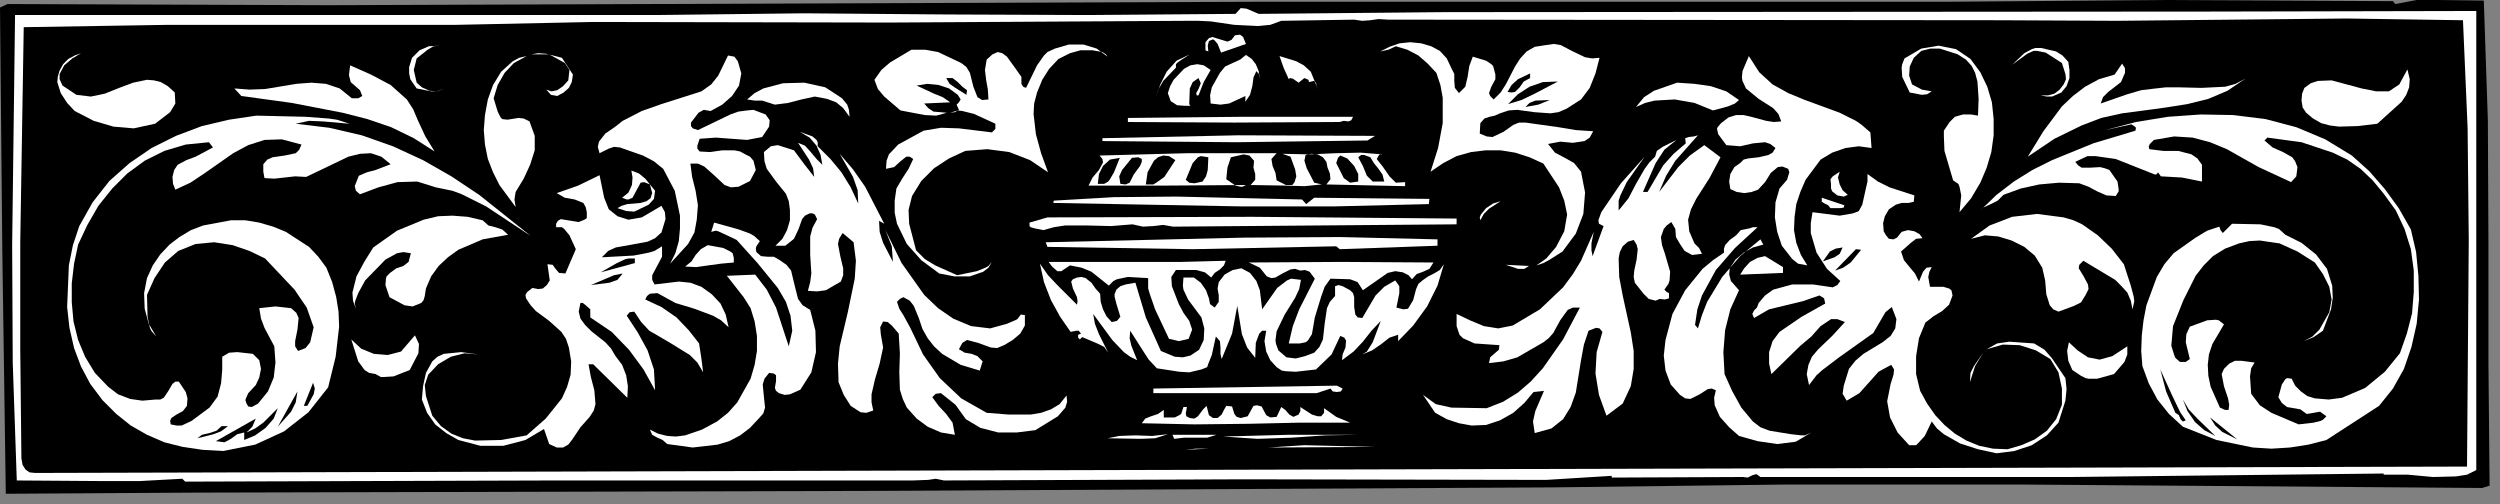
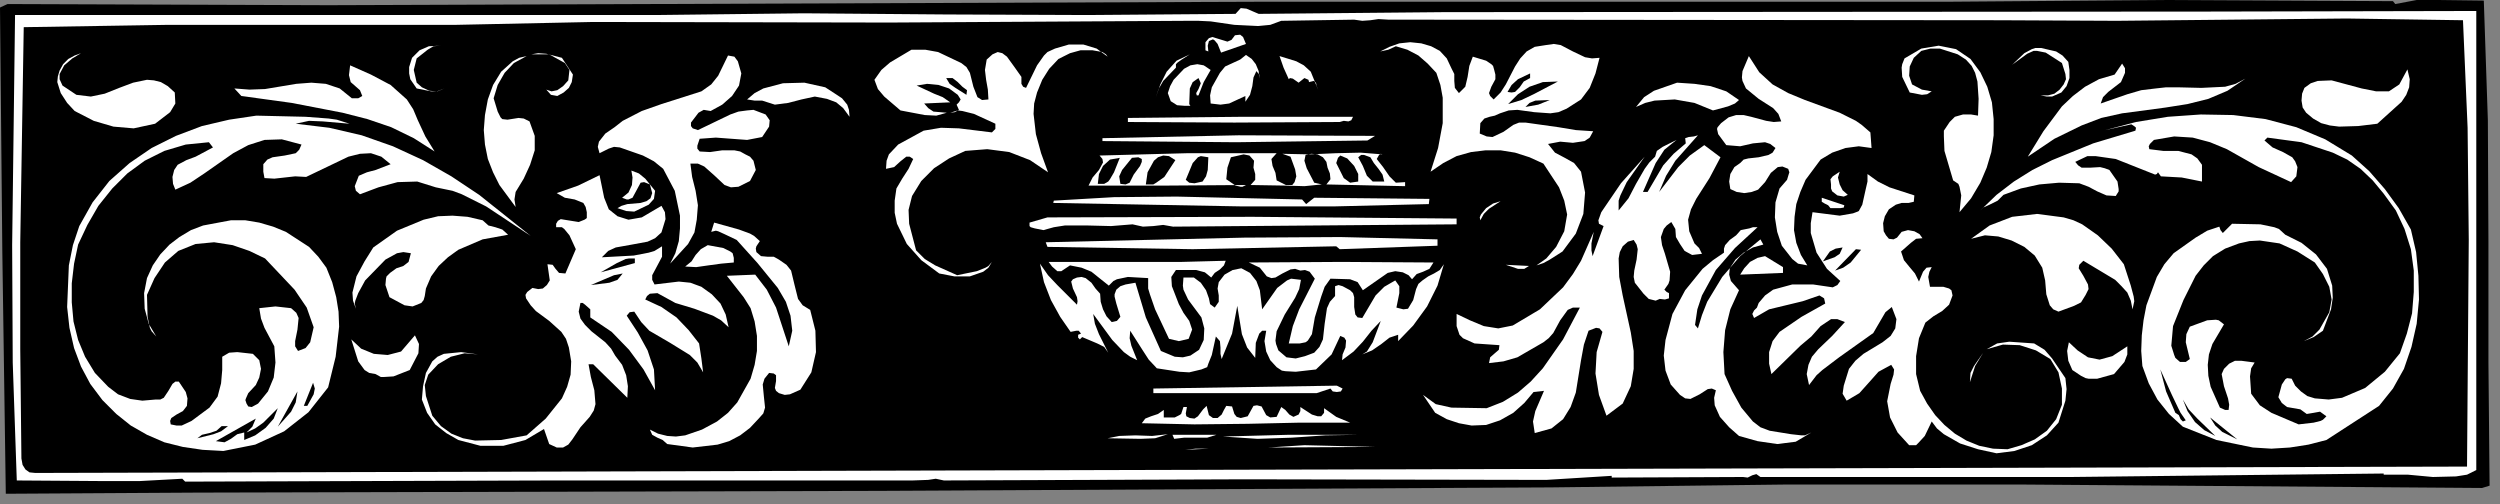
<svg xmlns="http://www.w3.org/2000/svg" xmlns:ns1="http://sodipodi.sourceforge.net/DTD/sodipodi-0.dtd" xmlns:ns2="http://www.inkscape.org/namespaces/inkscape" version="1.0" width="76.182mm" height="15.363mm" id="svg170" ns1:docname="CC001483.WMF">
  <rect width="100%" height="100%" fill="#808080" stroke="none" />
  <ns1:namedview pagecolor="#ffffff" bordercolor="#666666" borderopacity="1" objecttolerance="10" gridtolerance="10" guidetolerance="10" ns2:pageopacity="0" ns2:pageshadow="2" ns2:window-width="640" ns2:window-height="480" id="namedview172" />
  <defs id="defs6">
    <clipPath clipPathUnits="userSpaceOnUse" id="clipWmfPath1">
      <path d="M 0,0 L 287.8,0 L 287.8,57.933 L 0,57.933 z" id="path2" />
    </clipPath>
    <pattern id="WMFhbasepattern" patternUnits="userSpaceOnUse" width="6" height="6" x="0" y="0" />
  </defs>
  <path style="fill:#000000;fill-rule:nonzero;fill-opacity:1;stroke:none;" clip-path="url(#clipWmfPath1)" d="  M 275.869,0.466   L 278.336,0   L 280.868,0   L 286.067,0.067   L 286.534,13.851   L 286.6,27.701   L 286.6,41.752   L 286.734,55.936   L 285.867,56.202   L 232.613,55.803   L 205.819,55.803   L 178.625,56.135   L 101.31,56.535   L 22.661,56.735   L 0.667,56.868   L 0.267,28.967   L 0,0.866   L 0.866,0.466   L 37.858,0.599   L 74.516,0.466   L 145.3,0.2   L 224.415,0.2   L 249.742,0   L 275.603,0.133   L 275.869,0.466  z " id="path8" />
  <path style="fill:#ffffff;fill-rule:nonzero;fill-opacity:1;stroke:none;" clip-path="url(#clipWmfPath1)" d="  M 285.201,54.138   L 284.134,54.67   L 282.868,54.87   L 280.202,54.937   L 277.336,54.67   L 274.536,54.67   L 274.536,54.537   L 238.545,54.937   L 202.753,54.937   L 202.286,54.604   L 201.82,54.737   L 201.287,55.003   L 200.754,54.937   L 185.624,55.003   L 185.624,54.804   L 178.092,55.27   L 143.367,55.203   L 108.708,55.336   L 107.775,55.137   L 106.909,55.27   L 105.109,55.336   L 63.652,55.336   L 21.328,55.47   L 20.995,55.137   L 16.13,55.403   L 11.397,55.403   L 1.933,55.336   L 1.466,41.752   L 1.4,28.234   L 1.733,1.731   L 75.516,1.731   L 92.579,1.532   L 108.908,1.665   L 125.238,1.731   L 142.3,1.598   L 142.9,0.932   L 143.567,0.999   L 144.966,1.598   L 166.361,1.398   L 254.674,1.332   L 285.201,1.265   L 285.201,54.138  z " id="path10" />
  <path style="fill:#000000;fill-rule:nonzero;fill-opacity:1;stroke:none;" clip-path="url(#clipWmfPath1)" d="  M 283.668,2.331   L 284.201,14.716   L 284.334,27.635   L 284.134,53.738   L 127.77,54.138   L 4.066,54.471   L 3.399,54.404   L 2.933,54.071   L 2.599,53.538   L 2.466,52.806   L 2.333,40.22   L 2.333,27.901   L 2.733,3.13   L 19.262,2.863   L 35.925,2.863   L 52.455,2.863   L 68.318,2.53   L 102.443,2.597   L 136.702,2.397   L 138.035,2.397   L 139.434,2.464   L 142.167,2.863   L 144.9,2.997   L 146.299,2.863   L 147.566,2.397   L 155.964,2.264   L 156.897,2.397   L 157.83,2.331   L 158.763,2.197   L 159.896,2.264   L 230.213,2.331   L 243.81,2.397   L 257.074,2.264   L 270.271,2.131   L 283.668,2.331  z " id="path12" />
  <path style="fill:#ffffff;fill-rule:nonzero;fill-opacity:1;stroke:none;" clip-path="url(#clipWmfPath1)" d="  M 143.5,5.061   L 140.634,6.06   L 140.234,5.061   L 139.901,4.661   L 139.701,4.528   L 139.234,4.728   L 139.101,5.261   L 139.168,5.927   L 138.835,5.793   L 138.835,5.527   L 138.835,4.861   L 139.234,4.395   L 139.634,4.262   L 140.501,4.528   L 141.367,4.794   L 141.834,4.595   L 142.234,4.062   L 142.834,3.995   L 143.167,4.262   L 143.5,5.061  z " id="path14" />
  <path style="fill:#ffffff;fill-rule:nonzero;fill-opacity:1;stroke:none;" clip-path="url(#clipWmfPath1)" d="  M 167.161,7.858   L 167.495,8.524   L 167.495,9.323   L 167.561,10.122   L 168.028,10.721   L 168.761,9.989   L 169.028,8.856   L 169.227,7.591   L 169.627,6.526   L 171.16,6.992   L 171.76,7.392   L 171.96,7.591   L 172.093,8.057   L 172.227,8.59   L 172.227,9.123   L 171.76,9.989   L 171.494,10.721   L 171.627,11.054   L 172.027,11.454   L 172.827,10.654   L 173.427,9.722   L 174.493,7.658   L 175.093,6.726   L 175.826,5.927   L 176.759,5.394   L 178.025,5.194   L 178.959,5.061   L 179.758,5.194   L 181.158,5.927   L 182.558,6.592   L 183.358,6.726   L 184.224,6.659   L 183.757,8.457   L 183.091,10.122   L 182.091,11.454   L 180.425,12.519   L 179.492,12.918   L 178.559,13.052   L 176.692,12.918   L 174.76,12.652   L 173.76,12.719   L 172.76,13.052   L 172.16,13.318   L 171.56,13.451   L 170.96,13.651   L 170.494,14.184   L 170.427,15.382   L 171.227,15.715   L 171.894,15.782   L 173.16,15.183   L 174.293,14.383   L 174.959,14.117   L 175.693,14.117   L 179.492,14.65   L 181.491,14.983   L 183.491,15.116   L 183.091,15.848   L 182.491,16.248   L 181.158,16.448   L 179.692,16.315   L 178.292,16.581   L 179.092,17.58   L 180.225,18.179   L 181.291,18.778   L 182.091,19.777   L 182.558,22.175   L 182.358,24.638   L 181.491,26.902   L 179.958,28.967   L 178.492,29.899   L 177.759,30.299   L 176.959,30.565   L 178.092,29.766   L 179.225,28.434   L 180.158,26.636   L 180.492,24.705   L 180.158,23.107   L 179.558,21.575   L 177.759,18.845   L 176.159,18.113   L 174.493,17.58   L 172.827,17.313   L 171.094,17.313   L 169.427,17.513   L 167.761,17.979   L 166.228,18.778   L 164.762,19.777   L 165.628,17.047   L 166.162,14.184   L 166.162,11.254   L 165.895,9.789   L 165.428,8.39   L 164.429,7.325   L 163.362,6.393   L 162.096,5.727   L 160.763,5.327   L 159.896,5.727   L 158.963,5.927   L 160.03,5.394   L 161.163,4.994   L 162.429,4.861   L 163.695,4.994   L 164.828,5.327   L 165.828,5.86   L 166.628,6.726   L 167.161,7.858  z " id="path16" />
  <path style="fill:#ffffff;fill-rule:nonzero;fill-opacity:1;stroke:none;" clip-path="url(#clipWmfPath1)" d="  M 226.947,6.792   L 228.081,8.324   L 228.88,9.989   L 229.414,11.786   L 229.613,13.718   L 229.613,15.582   L 229.347,17.513   L 228.814,19.311   L 228.081,21.042   L 227.014,22.84   L 225.681,24.439   L 225.881,22.507   L 225.681,21.509   L 225.548,21.176   L 224.948,20.776   L 223.948,17.38   L 223.881,15.715   L 223.881,15.049   L 224.548,14.051   L 225.148,13.451   L 226.081,13.185   L 227.014,13.185   L 227.814,13.318   L 227.881,11.387   L 227.747,9.389   L 227.481,8.39   L 227.081,7.591   L 226.414,6.859   L 225.481,6.259   L 223.415,5.594   L 222.349,5.594   L 221.282,5.86   L 220.416,6.659   L 219.949,7.658   L 219.882,8.723   L 220.216,9.722   L 221.349,10.321   L 222.482,10.521   L 221.949,10.854   L 221.349,10.921   L 219.949,10.654   L 219.083,8.856   L 219.016,7.791   L 219.083,7.392   L 219.349,6.726   L 221.282,5.594   L 223.282,5.261   L 225.281,5.66   L 226.947,6.792  z " id="path18" />
  <path style="fill:#ffffff;fill-rule:nonzero;fill-opacity:1;stroke:none;" clip-path="url(#clipWmfPath1)" d="  M 238.212,7.125   L 238.345,8.057   L 238.345,8.99   L 238.012,9.922   L 237.412,10.654   L 236.345,11.121   L 235.745,11.121   L 235.012,10.987   L 235.879,10.987   L 236.612,10.788   L 237.212,10.321   L 237.678,9.722   L 237.945,9.123   L 237.878,8.524   L 237.478,7.258   L 235.612,6.06   L 234.612,5.86   L 234.212,5.86   L 233.479,6.193   L 231.746,7.458   L 233.146,6.126   L 234.012,5.66   L 234.412,5.527   L 235.079,5.527   L 236.812,5.927   L 237.545,6.393   L 238.212,7.125  z " id="path20" />
  <path style="fill:#ffffff;fill-rule:nonzero;fill-opacity:1;stroke:none;" clip-path="url(#clipWmfPath1)" d="  M 127.57,6.526   L 127.371,6.259   L 126.971,5.993   L 125.838,5.793   L 124.438,5.793   L 123.238,6.126   L 121.905,6.792   L 120.839,7.924   L 120.039,9.189   L 119.439,10.654   L 119.106,11.92   L 119.039,13.118   L 119.306,15.449   L 119.906,17.646   L 120.705,19.844   L 118.639,18.445   L 116.24,17.513   L 113.707,17.18   L 111.174,17.38   L 109.308,18.246   L 107.575,19.378   L 106.109,20.843   L 105.042,22.574   L 104.642,24.172   L 104.709,25.77   L 105.509,28.834   L 106.509,29.832   L 107.708,30.565   L 110.241,31.697   L 112.507,31.231   L 113.507,30.831   L 113.84,30.631   L 114.24,30.165   L 113.84,30.831   L 113.24,31.297   L 111.707,31.83   L 109.908,31.83   L 108.175,31.497   L 106.109,29.966   L 104.442,28.101   L 103.309,25.77   L 103.043,24.505   L 103.043,23.107   L 103.243,21.708   L 103.909,20.576   L 104.642,19.444   L 105.176,18.312   L 104.776,18.046   L 104.376,18.046   L 103.709,18.579   L 102.976,19.245   L 102.043,19.444   L 102.11,18.512   L 102.376,17.78   L 103.443,16.648   L 106.375,15.049   L 108.375,14.716   L 110.441,14.783   L 114.24,15.249   L 114.64,14.85   L 114.64,14.25   L 112.174,13.118   L 110.841,12.785   L 110.308,12.719   L 109.441,12.985   L 109.975,12.918   L 110.441,12.652   L 110.174,12.053   L 110.441,11.786   L 110.641,11.454   L 110.308,10.921   L 109.308,10.188   L 108.108,9.789   L 106.775,9.656   L 105.576,9.855   L 107.575,10.788   L 108.575,11.187   L 109.441,11.786   L 106.442,11.92   L 106.909,12.452   L 107.508,12.852   L 109.041,12.985   L 107.842,13.318   L 106.509,13.251   L 103.709,12.719   L 101.843,11.121   L 101.11,10.255   L 100.71,9.189   L 101.51,8.057   L 102.51,7.192   L 104.976,5.727   L 106.575,5.727   L 108.042,5.993   L 110.708,7.258   L 111.308,7.724   L 111.707,8.39   L 112.107,9.989   L 112.574,11.187   L 113.107,11.52   L 113.84,11.454   L 113.774,10.321   L 113.574,9.189   L 113.44,8.057   L 113.64,6.859   L 114.307,6.259   L 114.907,5.993   L 115.44,6.126   L 115.973,6.526   L 116.84,7.724   L 117.639,8.856   L 117.639,9.656   L 117.839,9.989   L 118.173,10.122   L 119.439,7.525   L 120.239,6.393   L 120.639,5.993   L 121.505,5.594   L 123.105,5.127   L 124.771,5.127   L 126.304,5.594   L 127.57,6.526  z " id="path22" />
  <path style="fill:#ffffff;fill-rule:nonzero;fill-opacity:1;stroke:none;" clip-path="url(#clipWmfPath1)" d="  M 215.417,15.249   L 215.483,16.115   L 215.55,17.047   L 214.084,16.847   L 212.551,17.047   L 211.018,17.58   L 209.685,18.379   L 207.952,20.71   L 207.352,22.108   L 206.885,23.506   L 206.685,24.971   L 206.619,26.503   L 206.885,27.968   L 207.419,29.366   L 208.152,30.565   L 207.085,30.365   L 206.419,29.832   L 205.219,28.301   L 204.686,26.703   L 204.419,25.038   L 204.486,23.307   L 204.953,21.708   L 205.819,20.71   L 206.019,20.044   L 206.086,19.844   L 205.952,19.444   L 205.286,19.178   L 204.753,19.245   L 203.953,19.91   L 203.286,20.976   L 202.486,21.842   L 201.753,22.108   L 200.887,22.241   L 200.02,22.108   L 199.287,21.775   L 199.154,20.909   L 199.287,20.044   L 199.754,19.245   L 200.42,18.778   L 200.82,18.379   L 201.353,18.246   L 202.553,18.113   L 203.686,17.846   L 204.153,17.58   L 204.486,17.047   L 203.886,16.581   L 203.286,16.381   L 201.887,16.514   L 200.42,16.847   L 198.821,16.714   L 197.887,15.449   L 197.754,14.85   L 197.821,14.65   L 198.221,14.184   L 199.087,13.518   L 199.954,13.251   L 200.82,13.251   L 201.687,13.451   L 203.42,13.917   L 204.286,14.051   L 205.152,13.984   L 204.819,13.118   L 204.219,12.452   L 202.553,11.387   L 201.087,10.188   L 200.687,9.323   L 200.62,8.923   L 200.687,8.191   L 201.42,6.459   L 202.62,8.324   L 204.153,9.722   L 205.952,10.721   L 207.885,11.52   L 211.884,12.985   L 213.75,13.917   L 214.417,14.383   L 215.417,15.249  z " id="path24" />
  <path style="fill:#ffffff;fill-rule:nonzero;fill-opacity:1;stroke:none;" clip-path="url(#clipWmfPath1)" d="  M 50.722,5.261   L 49.922,5.327   L 49.255,5.727   L 47.989,6.726   L 47.656,8.057   L 47.989,9.522   L 48.589,10.055   L 49.455,10.455   L 50.322,10.521   L 51.188,10.188   L 50.388,10.521   L 49.655,10.521   L 47.989,10.188   L 47.256,9.123   L 47.122,8.457   L 47.122,7.724   L 47.456,6.659   L 48.322,5.793   L 49.389,5.327   L 50.722,5.261  z " id="path26" />
  <path style="fill:#ffffff;fill-rule:nonzero;fill-opacity:1;stroke:none;" clip-path="url(#clipWmfPath1)" d="  M 137.035,6.259   L 136.102,6.859   L 135.635,7.192   L 135.435,7.392   L 135.435,7.791   L 133.969,9.323   L 133.436,10.255   L 133.103,11.254   L 133.636,9.722   L 134.369,8.257   L 135.502,6.992   L 137.035,6.259  z " id="path28" />
  <path style="fill:#ffffff;fill-rule:nonzero;fill-opacity:1;stroke:none;" clip-path="url(#clipWmfPath1)" d="  M 145.033,9.056   L 145.033,8.59   L 144.7,8.191   L 144.367,8.923   L 144.233,9.922   L 143.967,10.921   L 143.433,11.72   L 143.433,11.054   L 141.567,11.92   L 140.567,12.053   L 139.434,11.92   L 139.368,10.987   L 139.568,10.055   L 140.501,8.39   L 141.101,7.658   L 141.967,7.258   L 142.834,6.859   L 143.5,6.326   L 144.167,6.792   L 144.633,7.392   L 144.966,8.191   L 145.033,9.056  z " id="path30" />
  <path style="fill:#ffffff;fill-rule:nonzero;fill-opacity:1;stroke:none;" clip-path="url(#clipWmfPath1)" d="  M 150.965,8.257   L 151.832,10.388   L 151.632,9.855   L 151.565,9.522   L 151.298,9.323   L 150.765,9.456   L 150.698,9.189   L 150.232,8.99   L 149.565,9.522   L 148.899,9.056   L 148.566,8.99   L 148.432,9.123   L 147.832,7.791   L 147.366,6.459   L 149.299,7.059   L 150.165,7.525   L 150.965,8.257  z " id="path32" />
  <path style="fill:#ffffff;fill-rule:nonzero;fill-opacity:1;stroke:none;" clip-path="url(#clipWmfPath1)" d="  M 244.277,9.456   L 242.81,10.588   L 242.211,11.187   L 241.944,11.92   L 245.01,10.854   L 246.61,10.388   L 248.276,10.188   L 249.476,10.055   L 250.809,10.055   L 253.541,10.122   L 256.274,9.989   L 257.474,9.656   L 258.607,9.056   L 256.541,10.455   L 254.341,11.387   L 251.942,11.986   L 249.409,12.386   L 244.41,13.052   L 242.011,13.584   L 239.744,14.45   L 236.612,15.982   L 233.546,18.046   L 235.345,15.116   L 237.478,12.253   L 238.745,11.054   L 240.144,9.989   L 241.744,9.123   L 243.544,8.59   L 244.41,7.325   L 244.743,7.858   L 244.743,8.39   L 244.277,9.456  z " id="path34" />
  <path style="fill:#ffffff;fill-rule:nonzero;fill-opacity:1;stroke:none;" clip-path="url(#clipWmfPath1)" d="  M 65.985,8.59   L 65.851,9.456   L 65.518,10.122   L 64.918,10.654   L 64.185,11.054   L 63.452,10.921   L 62.919,10.321   L 63.519,10.521   L 64.185,10.388   L 64.852,9.922   L 65.452,9.256   L 65.585,8.057   L 65.052,7.258   L 63.252,6.259   L 61.186,6.259   L 61.986,6.126   L 62.919,6.193   L 64.718,6.659   L 65.985,8.59  z " id="path36" />
  <path style="fill:#ffffff;fill-rule:nonzero;fill-opacity:1;stroke:none;" clip-path="url(#clipWmfPath1)" d="  M 273.803,14.25   L 271.604,14.517   L 269.404,14.583   L 268.338,14.45   L 267.338,14.184   L 266.405,13.651   L 265.605,12.985   L 265.205,12.386   L 265.072,11.587   L 265.139,10.788   L 265.405,10.122   L 266.138,9.589   L 266.938,9.323   L 268.538,9.256   L 272.004,10.188   L 273.67,10.521   L 275.136,10.521   L 276.336,9.722   L 277.269,7.991   L 277.536,9.123   L 277.469,10.055   L 277.136,10.921   L 276.603,11.72   L 273.803,14.25  z " id="path38" />
  <path style="fill:#ffffff;fill-rule:nonzero;fill-opacity:1;stroke:none;" clip-path="url(#clipWmfPath1)" d="  M 85.38,8.457   L 85.114,9.855   L 84.314,11.054   L 83.181,12.053   L 81.848,12.785   L 81.048,12.652   L 80.448,12.985   L 79.582,14.117   L 79.582,14.517   L 79.782,14.783   L 80.381,14.983   L 84.114,13.185   L 85.047,12.852   L 86.047,12.719   L 86.78,12.652   L 88.18,13.185   L 88.646,13.851   L 88.579,14.583   L 87.78,15.782   L 86.047,16.115   L 84.247,15.982   L 82.448,15.848   L 80.581,15.982   L 80.315,16.781   L 80.315,17.114   L 80.581,17.447   L 81.781,17.513   L 83.181,17.313   L 84.58,17.313   L 85.247,17.447   L 85.847,17.78   L 86.38,18.046   L 86.78,18.512   L 87.047,19.577   L 86.38,20.843   L 85.047,21.509   L 84.181,21.575   L 83.447,21.309   L 82.314,20.243   L 81.115,19.178   L 80.381,18.845   L 79.515,18.845   L 79.715,20.377   L 80.115,21.975   L 80.381,23.639   L 80.248,25.304   L 79.981,26.769   L 79.248,28.101   L 77.182,30.365   L 77.782,29.166   L 78.182,27.768   L 78.315,26.303   L 78.315,24.838   L 77.715,21.975   L 76.382,19.444   L 75.316,18.579   L 74.05,17.913   L 71.383,16.98   L 70.717,16.914   L 70.117,17.114   L 69.051,17.646   L 68.851,16.914   L 68.984,16.315   L 69.717,15.382   L 70.784,14.65   L 71.717,13.917   L 73.916,12.785   L 76.182,11.986   L 80.781,10.521   L 81.914,9.722   L 82.714,8.723   L 83.847,6.393   L 84.58,6.526   L 84.98,7.059   L 85.38,8.457  z " id="path40" />
  <path style="fill:#ffffff;fill-rule:nonzero;fill-opacity:1;stroke:none;" clip-path="url(#clipWmfPath1)" d="  M 60.653,6.459   L 59.186,7.258   L 58.12,8.39   L 57.32,9.789   L 56.853,11.32   L 57.32,12.852   L 57.653,13.518   L 57.853,13.718   L 58.453,13.784   L 59.72,13.584   L 60.319,13.651   L 60.986,13.984   L 61.586,15.649   L 61.586,17.313   L 61.053,18.978   L 60.319,20.576   L 59.386,22.108   L 59.253,22.974   L 59.386,23.839   L 57.52,21.309   L 56.787,19.844   L 56.187,18.312   L 55.854,16.648   L 55.72,14.983   L 55.854,13.251   L 56.187,11.454   L 56.787,9.789   L 57.72,8.257   L 59.053,7.059   L 59.786,6.659   L 60.653,6.459  z " id="path42" />
  <path style="fill:#ffffff;fill-rule:nonzero;fill-opacity:1;stroke:none;" clip-path="url(#clipWmfPath1)" d="  M 9.331,6.126   L 8.331,6.726   L 7.398,7.525   L 6.865,8.524   L 6.865,9.123   L 7.198,9.855   L 8.798,10.921   L 10.464,11.121   L 12.064,10.788   L 13.73,10.122   L 15.33,9.522   L 16.929,9.189   L 17.729,9.256   L 18.529,9.456   L 19.329,9.922   L 20.129,10.654   L 20.195,11.92   L 19.595,12.918   L 17.863,14.25   L 15.396,14.783   L 13.064,14.583   L 10.797,13.917   L 8.598,12.785   L 7.732,11.853   L 6.998,10.721   L 6.598,9.456   L 6.665,8.79   L 6.865,8.124   L 7.265,7.392   L 7.865,6.792   L 8.598,6.393   L 9.331,6.126  z " id="path44" />
  <path style="fill:#ffffff;fill-rule:nonzero;fill-opacity:1;stroke:none;" clip-path="url(#clipWmfPath1)" d="  M 139.434,8.057   L 138.635,9.456   L 138.035,10.987   L 137.835,10.987   L 137.768,10.721   L 138.035,10.255   L 138.301,9.589   L 138.035,8.99   L 137.368,9.456   L 137.035,10.188   L 136.968,11.986   L 137.102,12.186   L 136.435,12.186   L 135.569,12.119   L 134.835,11.653   L 134.502,10.721   L 134.769,9.922   L 135.169,9.189   L 136.368,7.924   L 137.102,7.525   L 137.901,7.392   L 138.635,7.525   L 139.434,8.057  z " id="path46" />
  <path style="fill:#000000;fill-rule:nonzero;fill-opacity:1;stroke:none;" clip-path="url(#clipWmfPath1)" d="  M 176.226,8.99   L 175.493,9.389   L 175.026,10.055   L 174.493,10.588   L 174.093,10.654   L 173.626,10.588   L 174.093,9.789   L 174.826,9.123   L 176.226,8.457   L 176.226,8.99  z " id="path48" />
  <path style="fill:#ffffff;fill-rule:nonzero;fill-opacity:1;stroke:none;" clip-path="url(#clipWmfPath1)" d="  M 48.122,13.851   L 48.989,15.715   L 50.055,17.447   L 47.656,15.915   L 45.056,14.65   L 42.324,13.718   L 39.458,12.985   L 33.592,11.853   L 27.794,11.054   L 26.994,10.188   L 28.727,10.321   L 30.526,10.255   L 34.125,9.656   L 35.858,9.522   L 37.525,9.656   L 39.124,10.188   L 40.524,11.32   L 41.257,11.32   L 41.724,11.054   L 41.457,10.388   L 40.924,9.922   L 40.391,9.456   L 40.191,8.657   L 40.324,7.525   L 42.723,8.59   L 44.99,9.789   L 46.856,11.454   L 47.589,12.586   L 48.122,13.851  z " id="path50" />
  <path style="fill:#000000;fill-rule:nonzero;fill-opacity:1;stroke:none;" clip-path="url(#clipWmfPath1)" d="  M 179.425,9.389   L 176.626,10.854   L 175.226,11.52   L 173.693,11.986   L 174.826,10.854   L 176.159,9.989   L 177.692,9.456   L 179.425,9.389  z " id="path52" />
  <path style="fill:#ffffff;fill-rule:nonzero;fill-opacity:1;stroke:none;" clip-path="url(#clipWmfPath1)" d="  M 200.287,11.52   L 199.82,11.92   L 199.021,12.253   L 197.288,12.719   L 195.155,11.853   L 192.889,11.454   L 190.556,11.587   L 189.489,11.853   L 188.423,12.319   L 189.356,11.187   L 190.489,10.455   L 193.155,9.522   L 195.155,9.656   L 197.021,9.922   L 198.821,10.521   L 200.287,11.52  z " id="path54" />
  <path style="fill:#000000;fill-rule:nonzero;fill-opacity:1;stroke:none;" clip-path="url(#clipWmfPath1)" d="  M 111.374,10.388   L 111.308,10.921   L 110.041,10.122   L 109.375,9.656   L 108.975,8.99   L 109.708,8.99   L 110.308,9.456   L 110.841,9.989   L 111.374,10.388  z " id="path56" />
  <path style="fill:#ffffff;fill-rule:nonzero;fill-opacity:1;stroke:none;" clip-path="url(#clipWmfPath1)" d="  M 97.577,12.053   L 97.777,12.652   L 97.844,13.451   L 97.111,12.452   L 96.311,11.786   L 95.245,11.387   L 93.845,11.121   L 92.312,11.454   L 90.779,11.853   L 89.246,12.053   L 87.78,11.587   L 86.913,11.587   L 86.047,11.454   L 86.913,10.721   L 87.913,10.188   L 90.179,9.589   L 92.645,9.522   L 95.045,10.055   L 96.378,10.921   L 96.978,11.32   L 97.577,12.053  z " id="path58" />
  <path style="fill:#000000;fill-rule:nonzero;fill-opacity:1;stroke:none;" clip-path="url(#clipWmfPath1)" d="  M 178.492,11.52   L 177.159,12.053   L 175.693,12.319   L 176.159,11.853   L 176.826,11.587   L 178.492,11.52  z " id="path60" />
  <path style="fill:#ffffff;fill-rule:nonzero;fill-opacity:1;stroke:none;" clip-path="url(#clipWmfPath1)" d="  M 277.669,26.436   L 278.269,29.033   L 278.535,31.763   L 278.602,34.494   L 278.336,37.29   L 277.736,39.954   L 276.869,42.485   L 275.603,44.749   L 274.003,46.746   L 267.938,50.675   L 265.872,51.208   L 263.739,51.541   L 261.606,51.674   L 259.473,51.541   L 255.274,50.675   L 251.408,49.144   L 249.809,47.679   L 248.476,46.014   L 247.476,44.149   L 246.743,42.152   L 246.61,40.42   L 246.676,38.622   L 246.876,36.891   L 247.209,35.16   L 248.409,31.897   L 249.276,30.432   L 250.342,29.166   L 252.875,27.369   L 254.208,26.569   L 255.607,26.103   L 255.741,26.503   L 256.007,26.836   L 257.074,25.77   L 260.34,25.837   L 261.939,26.17   L 262.473,26.37   L 263.206,27.036   L 265.072,27.968   L 266.738,29.3   L 268.005,30.964   L 268.604,32.896   L 268.671,34.294   L 268.471,35.626   L 267.538,38.09   L 266.472,38.822   L 265.339,39.288   L 266.338,38.755   L 267.138,37.956   L 268.271,35.959   L 268.538,34.494   L 268.271,33.029   L 267.538,31.564   L 266.605,30.232   L 264.605,28.967   L 262.539,28.034   L 260.273,27.701   L 259.073,27.768   L 257.874,28.034   L 256.274,28.634   L 254.874,29.499   L 253.808,30.565   L 252.875,31.763   L 251.475,34.56   L 250.275,37.557   L 250.075,39.821   L 250.409,40.886   L 250.542,41.219   L 251.075,41.685   L 251.742,41.685   L 252.208,41.352   L 251.742,39.421   L 251.808,38.489   L 252.208,37.623   L 254.208,36.891   L 255.208,36.824   L 255.541,36.891   L 256.141,37.357   L 254.808,39.621   L 254.408,40.82   L 254.274,42.018   L 254.341,43.284   L 254.608,44.549   L 255.674,46.946   L 256.274,47.212   L 256.674,47.212   L 256.741,46.613   L 256.607,45.881   L 256.141,44.482   L 255.874,43.084   L 256.141,42.485   L 256.741,41.885   L 257.407,41.552   L 258.14,41.552   L 259.673,41.752   L 259.273,42.418   L 259.14,43.35   L 259.273,45.348   L 260.273,46.68   L 261.606,47.545   L 264.739,48.877   L 266.472,48.677   L 267.271,48.478   L 267.538,48.344   L 267.938,47.945   L 267.205,47.412   L 266.472,47.545   L 265.672,47.679   L 264.939,47.146   L 263.406,46.879   L 262.806,46.413   L 262.406,45.747   L 262.806,44.282   L 263.206,43.683   L 263.406,43.55   L 263.939,43.617   L 264.339,44.416   L 265.005,45.082   L 265.738,45.614   L 266.605,45.881   L 268.205,46.014   L 269.738,45.814   L 272.404,44.682   L 274.67,42.817   L 276.403,40.687   L 277.202,38.423   L 277.802,36.092   L 278.002,33.628   L 278.002,31.164   L 277.669,28.7   L 276.936,26.37   L 275.936,24.239   L 274.536,22.308   L 273.27,20.776   L 271.87,19.444   L 270.337,18.379   L 268.671,17.58   L 265.072,16.381   L 261.14,15.848   L 260.806,16.181   L 261.739,16.98   L 262.939,17.513   L 264.006,18.113   L 264.339,18.579   L 264.605,19.245   L 264.472,20.31   L 263.872,20.976   L 260.14,19.245   L 256.474,17.18   L 254.541,16.381   L 252.542,15.848   L 250.409,15.715   L 248.076,16.115   L 247.609,16.581   L 247.476,16.847   L 247.543,17.18   L 249.142,17.38   L 250.875,17.38   L 252.408,17.78   L 253.075,18.246   L 253.608,18.978   L 253.608,20.909   L 251.275,20.443   L 248.876,20.31   L 248.542,19.844   L 248.409,20.044   L 248.209,20.11   L 243.677,18.312   L 241.344,17.979   L 240.411,17.979   L 239.011,18.645   L 239.345,19.045   L 239.744,19.311   L 240.744,19.311   L 241.877,19.245   L 242.411,19.378   L 242.944,19.577   L 243.877,20.909   L 244.01,21.775   L 244.01,22.041   L 243.677,22.574   L 242.61,22.507   L 241.544,22.041   L 240.544,21.509   L 239.478,21.109   L 237.145,21.042   L 234.879,21.242   L 232.746,21.708   L 230.747,22.441   L 230.08,23.107   L 229.147,23.573   L 228.414,23.906   L 228.081,24.239   L 229.947,22.441   L 231.946,20.909   L 234.079,19.577   L 236.345,18.445   L 241.077,16.514   L 245.943,15.049   L 246.01,14.716   L 245.876,14.583   L 245.476,14.317   L 242.477,14.983   L 246.01,14.051   L 249.676,13.451   L 253.475,13.185   L 257.207,13.251   L 260.94,13.718   L 264.472,14.65   L 267.805,16.048   L 270.871,17.913   L 272.87,19.711   L 274.67,21.775   L 276.269,23.972   L 277.669,26.436  z " id="path62" />
  <path style="fill:#ffffff;fill-rule:nonzero;fill-opacity:1;stroke:none;" clip-path="url(#clipWmfPath1)" d="  M 155.831,13.451   L 155.631,13.851   L 155.297,13.984   L 154.764,13.917   L 154.298,14.051   L 142.167,14.117   L 129.903,14.051   L 129.903,13.584   L 143.1,13.451   L 155.831,13.451  z " id="path64" />
  <path style="fill:#ffffff;fill-rule:nonzero;fill-opacity:1;stroke:none;" clip-path="url(#clipWmfPath1)" d="  M 40.257,14.25   L 37.191,13.984   L 35.592,13.917   L 34.059,14.25   L 37.925,14.716   L 41.657,15.582   L 45.256,16.847   L 48.722,18.445   L 51.988,20.31   L 55.187,22.441   L 61.119,27.169   L 55.987,23.773   L 53.188,22.374   L 52.121,21.975   L 50.188,21.575   L 48.056,20.909   L 45.789,20.976   L 43.59,21.575   L 41.457,22.374   L 40.991,21.975   L 40.857,21.442   L 41.324,20.243   L 42.257,19.844   L 43.257,19.577   L 44.99,18.912   L 43.923,18.046   L 42.723,17.646   L 41.457,17.713   L 40.124,18.046   L 35.259,20.377   L 33.992,20.31   L 32.792,20.443   L 31.593,20.576   L 30.46,20.51   L 30.326,19.777   L 30.326,18.912   L 30.793,18.379   L 31.393,18.113   L 32.792,17.913   L 34.059,17.646   L 34.459,17.247   L 34.725,16.648   L 32.459,16.048   L 30.46,16.115   L 28.593,16.714   L 26.86,17.646   L 23.528,19.977   L 21.928,21.042   L 20.195,21.842   L 19.929,21.176   L 19.862,20.377   L 20.062,19.577   L 20.462,18.978   L 21.462,18.445   L 22.528,18.046   L 24.528,16.98   L 24.061,16.381   L 21.395,16.648   L 18.929,17.38   L 16.663,18.512   L 14.663,19.977   L 12.93,21.708   L 11.331,23.706   L 10.064,25.904   L 8.998,28.168   L 8.531,30.365   L 8.265,32.629   L 8.265,34.827   L 8.465,37.024   L 8.998,39.155   L 9.798,41.086   L 10.931,42.951   L 12.464,44.549   L 13.597,45.414   L 14.997,45.947   L 16.396,46.147   L 17.929,46.014   L 18.462,46.014   L 18.862,45.814   L 19.396,45.015   L 19.862,44.216   L 20.195,43.949   L 20.595,43.949   L 21.395,45.148   L 21.595,45.881   L 21.528,46.746   L 21.062,47.346   L 20.329,47.745   L 19.729,48.145   L 19.595,48.478   L 19.662,48.877   L 20.329,49.01   L 20.928,49.01   L 22.062,48.478   L 24.128,46.946   L 25.061,45.681   L 25.461,44.149   L 25.594,42.618   L 25.594,41.086   L 26.394,40.62   L 27.327,40.553   L 29.127,40.753   L 29.86,41.486   L 30.06,42.485   L 29.86,43.483   L 29.46,44.349   L 28.593,45.281   L 28.327,45.881   L 28.26,46.08   L 28.393,46.48   L 28.593,46.813   L 28.993,46.879   L 29.726,46.48   L 30.86,45.082   L 31.526,43.483   L 31.726,41.752   L 31.593,39.887   L 30.46,37.757   L 30.06,36.691   L 29.86,35.493   L 31.726,35.293   L 33.526,35.493   L 34.125,36.025   L 34.392,36.625   L 34.259,37.956   L 33.992,39.288   L 33.992,39.887   L 34.325,40.42   L 35.192,40.087   L 35.725,39.421   L 36.125,37.69   L 35.325,35.426   L 33.925,33.362   L 30.526,29.766   L 28.727,28.9   L 26.794,28.234   L 24.661,27.901   L 22.528,28.101   L 20.529,28.9   L 18.996,30.232   L 17.796,32.03   L 16.929,33.961   L 16.996,36.491   L 17.263,37.757   L 17.463,38.156   L 17.996,38.755   L 17.129,37.29   L 16.663,35.559   L 16.596,33.761   L 16.929,32.03   L 17.596,30.565   L 18.462,29.3   L 19.529,28.168   L 20.662,27.302   L 21.995,26.503   L 23.395,25.97   L 26.594,25.371   L 28.26,25.371   L 29.86,25.637   L 31.459,26.103   L 32.926,26.703   L 35.592,28.434   L 36.658,29.566   L 37.591,30.831   L 38.258,32.496   L 38.724,34.227   L 38.991,35.892   L 39.058,37.623   L 38.658,41.086   L 37.791,44.615   L 35.525,47.479   L 32.726,49.676   L 29.393,51.208   L 25.727,51.94   L 23.328,51.807   L 21.062,51.474   L 18.929,50.941   L 16.929,50.076   L 15.063,49.01   L 13.397,47.679   L 11.797,46.08   L 10.398,44.216   L 9.331,42.218   L 8.531,40.087   L 7.998,37.757   L 7.732,35.359   L 7.931,30.565   L 8.398,28.234   L 9.131,26.037   L 10.664,23.307   L 12.597,20.843   L 14.93,18.778   L 17.463,17.047   L 20.262,15.649   L 23.261,14.517   L 26.394,13.784   L 29.526,13.318   L 35.192,13.451   L 37.858,13.651   L 38.791,13.784   L 40.257,14.25  z " id="path66" />
  <path style="fill:#ffffff;fill-rule:nonzero;fill-opacity:1;stroke:none;" clip-path="url(#clipWmfPath1)" d="  M 195.555,15.582   L 192.955,18.512   L 191.889,20.243   L 191.089,22.108   L 193.289,19.245   L 194.622,17.913   L 196.288,16.714   L 198.154,18.113   L 196.888,20.51   L 195.355,22.907   L 194.755,24.106   L 194.422,25.304   L 194.555,26.636   L 195.155,28.034   L 195.688,28.567   L 196.021,29.233   L 194.888,29.366   L 194.022,28.9   L 193.489,28.101   L 193.022,27.302   L 192.955,26.37   L 192.489,25.571   L 191.956,25.97   L 191.622,26.37   L 191.289,27.302   L 191.422,28.234   L 191.756,29.233   L 192.355,31.297   L 192.289,32.296   L 192.155,32.696   L 191.689,33.362   L 191.956,33.628   L 192.222,33.761   L 192.222,34.361   L 191.756,34.494   L 191.156,34.427   L 190.689,34.627   L 189.889,34.427   L 189.29,33.828   L 188.29,32.563   L 188.156,31.897   L 188.223,31.164   L 188.49,29.899   L 188.623,28.7   L 188.49,28.168   L 188.156,27.635   L 187.49,27.835   L 186.89,28.367   L 186.557,29.033   L 186.423,29.766   L 186.49,31.897   L 186.89,34.028   L 187.823,38.289   L 188.156,40.42   L 188.156,42.485   L 187.823,44.482   L 186.89,46.48   L 185.024,47.878   L 184.157,45.481   L 183.757,43.017   L 183.891,40.553   L 184.557,38.223   L 184.224,37.823   L 183.824,37.757   L 182.958,38.09   L 182.424,39.688   L 182.091,41.486   L 181.491,45.215   L 180.891,46.879   L 180.025,48.278   L 178.692,49.343   L 176.759,49.876   L 176.559,48.544   L 176.826,47.346   L 177.825,45.015   L 176.626,45.148   L 175.559,46.413   L 174.293,47.545   L 172.76,48.411   L 171.16,48.944   L 169.494,49.01   L 168.028,48.744   L 166.628,48.278   L 165.295,47.545   L 163.895,45.481   L 165.362,46.546   L 167.161,46.946   L 171.227,47.013   L 173.093,46.28   L 174.826,45.215   L 176.293,43.949   L 177.692,42.418   L 180.025,39.088   L 181.958,35.426   L 181.158,35.426   L 180.558,35.692   L 179.692,36.891   L 178.892,38.356   L 178.359,38.955   L 177.759,39.421   L 174.76,41.153   L 173.16,41.619   L 171.494,41.819   L 171.627,41.153   L 172.16,40.687   L 172.627,40.287   L 172.693,39.754   L 169.827,39.555   L 168.494,38.955   L 168.094,38.556   L 167.761,37.557   L 167.761,36.158   L 169.294,36.891   L 170.894,37.557   L 172.56,37.823   L 174.226,37.49   L 177.359,35.626   L 180.025,33.095   L 181.158,31.564   L 182.091,30.032   L 183.557,26.703   L 183.291,28.034   L 183.291,28.834   L 183.424,29.499   L 184.691,26.037   L 184.157,25.77   L 184.091,25.371   L 184.424,24.439   L 186.69,21.109   L 189.423,18.046   L 187.357,20.976   L 186.623,22.507   L 186.423,23.107   L 186.423,24.239   L 187.557,22.84   L 188.423,21.176   L 189.423,19.444   L 189.956,18.712   L 190.623,18.046   L 190.822,17.38   L 191.489,16.914   L 193.089,16.115   L 191.689,17.247   L 190.689,18.778   L 189.223,22.108   L 189.756,22.108   L 191.556,19.045   L 192.755,17.713   L 194.155,16.514   L 194.088,15.915   L 194.488,15.782   L 195.088,15.715   L 195.555,15.582  z " id="path68" />
  <path style="fill:#ffffff;fill-rule:nonzero;fill-opacity:1;stroke:none;" clip-path="url(#clipWmfPath1)" d="  M 158.363,15.649   L 157.497,16.181   L 142.367,16.381   L 126.971,16.248   L 126.971,15.915   L 142.634,15.582   L 158.363,15.649  z " id="path70" />
-   <path style="fill:#ffffff;fill-rule:nonzero;fill-opacity:1;stroke:none;" clip-path="url(#clipWmfPath1)" d="  M 94.178,16.847   L 95.645,18.312   L 96.911,19.844   L 97.977,21.575   L 98.844,23.44   L 98.777,21.908   L 98.244,20.377   L 96.711,17.713   L 98.244,19.511   L 99.644,21.509   L 101.843,25.77   L 101.243,25.437   L 101.31,26.703   L 101.71,27.968   L 102.843,30.165   L 102.71,28.367   L 101.976,26.503   L 103.843,30.299   L 106.442,33.961   L 108.042,35.493   L 109.775,36.691   L 111.841,37.557   L 114.04,37.823   L 115.973,37.29   L 116.906,36.891   L 117.173,36.758   L 117.573,36.225   L 118.039,36.292   L 118.039,37.49   L 117.506,38.423   L 116.64,39.155   L 115.64,39.754   L 114.84,40.087   L 114.107,40.021   L 112.641,39.488   L 111.374,39.155   L 110.841,39.488   L 110.441,40.22   L 111.108,40.62   L 111.907,40.753   L 112.574,41.02   L 113.174,41.619   L 112.841,42.684   L 110.641,42.018   L 108.508,40.753   L 107.575,39.887   L 106.842,38.955   L 106.242,37.89   L 105.842,36.691   L 105.242,35.226   L 104.776,34.627   L 104.043,34.227   L 103.643,34.427   L 103.309,34.76   L 103.576,35.559   L 104.043,36.292   L 104.842,37.757   L 106.309,40.82   L 108.242,43.55   L 110.708,45.881   L 113.64,47.545   L 116.173,47.745   L 118.706,47.745   L 119.906,47.545   L 121.039,47.146   L 122.038,46.546   L 122.838,45.548   L 122.905,46.28   L 122.705,46.946   L 121.838,47.945   L 119.239,49.543   L 117.106,49.809   L 114.973,49.809   L 112.907,49.277   L 111.241,48.278   L 110.041,46.613   L 108.375,45.281   L 107.775,45.348   L 107.375,45.747   L 108.108,46.746   L 108.975,47.679   L 109.708,48.677   L 109.975,50.076   L 108.375,49.809   L 106.842,49.144   L 105.576,48.211   L 104.442,46.946   L 103.976,45.947   L 103.643,44.882   L 103.576,42.884   L 103.643,40.687   L 103.509,38.423   L 102.71,37.49   L 102.243,37.091   L 101.71,37.024   L 101.377,37.69   L 101.443,38.489   L 101.71,40.021   L 101.31,41.885   L 100.777,43.683   L 100.377,45.414   L 100.377,46.347   L 100.577,47.279   L 99.777,47.545   L 99.11,47.479   L 97.977,46.746   L 97.177,45.481   L 96.578,44.016   L 96.511,41.885   L 96.711,39.887   L 97.644,35.959   L 98.444,32.096   L 98.577,30.032   L 98.311,27.901   L 97.044,26.836   L 96.644,27.502   L 96.511,28.101   L 96.778,29.499   L 97.111,30.898   L 97.111,31.697   L 96.844,32.429   L 95.111,33.428   L 94.112,33.561   L 93.045,33.495   L 93.312,32.496   L 93.445,31.497   L 93.312,29.366   L 93.312,27.235   L 93.578,26.237   L 94.112,25.238   L 93.845,24.705   L 93.578,24.572   L 93.245,24.572   L 92.712,24.838   L 92.379,25.238   L 91.979,26.37   L 91.445,27.502   L 90.446,28.301   L 89.313,28.301   L 90.112,27.502   L 90.646,26.503   L 90.979,25.371   L 90.979,24.172   L 90.846,23.173   L 90.512,22.308   L 89.379,20.909   L 88.313,19.444   L 88.046,18.579   L 87.98,17.513   L 88.779,16.847   L 89.579,16.714   L 91.445,17.313   L 92.579,18.845   L 93.778,20.377   L 93.645,19.378   L 93.178,18.379   L 91.912,16.448   L 92.712,16.781   L 93.378,17.513   L 94.045,18.312   L 94.711,18.978   L 94.511,17.846   L 94.045,16.781   L 93.245,15.848   L 92.112,15.183   L 93.578,15.715   L 94.045,16.115   L 94.178,16.381   L 94.178,16.847  z " id="path72" />
  <path style="fill:#ffffff;fill-rule:nonzero;fill-opacity:1;stroke:none;" clip-path="url(#clipWmfPath1)" d="  M 159.23,17.78   L 159.03,17.713   L 158.83,17.846   L 158.563,18.312   L 159.296,19.245   L 160.03,20.31   L 160.763,21.042   L 161.829,20.976   L 161.829,21.442   L 152.765,21.242   L 153.231,20.643   L 153.165,19.977   L 152.898,19.311   L 152.765,18.645   L 152.365,18.113   L 151.765,17.78   L 151.032,17.713   L 150.365,17.846   L 150.232,18.512   L 150.498,19.378   L 151.365,21.042   L 152.231,21.242   L 150.232,21.442   L 148.032,21.375   L 144.033,21.309   L 144.567,20.71   L 144.567,20.044   L 144.367,19.311   L 144.433,18.512   L 143.9,17.913   L 143.233,17.78   L 141.767,18.113   L 141.367,19.311   L 141.234,20.643   L 142.3,21.375   L 142.9,21.509   L 143.1,21.509   L 143.5,21.309   L 134.302,21.375   L 125.371,21.375   L 125.838,20.443   L 126.571,19.577   L 127.037,18.712   L 126.971,18.312   L 126.637,17.913   L 136.702,17.646   L 147.033,17.646   L 146.433,18.312   L 146.566,19.111   L 146.899,19.91   L 147.033,20.776   L 148.099,21.309   L 148.632,21.309   L 148.832,21.309   L 149.099,20.976   L 149.299,20.31   L 149.165,19.511   L 148.632,18.046   L 147.699,17.713   L 150.832,17.78   L 153.831,17.646   L 156.697,17.58   L 159.23,17.78  z " id="path74" />
  <path style="fill:#000000;fill-rule:nonzero;fill-opacity:1;stroke:none;" clip-path="url(#clipWmfPath1)" d="  M 159.43,20.909   L 158.097,20.909   L 157.43,20.243   L 156.964,19.111   L 156.43,18.113   L 156.764,17.846   L 157.097,17.846   L 157.83,18.113   L 158.23,18.778   L 158.763,19.444   L 159.23,20.11   L 159.43,20.909  z " id="path76" />
  <path style="fill:#000000;fill-rule:nonzero;fill-opacity:1;stroke:none;" clip-path="url(#clipWmfPath1)" d="  M 156.43,20.044   L 156.43,20.909   L 155.497,21.042   L 154.764,20.51   L 153.898,18.778   L 154.098,18.179   L 154.364,17.913   L 155.164,18.246   L 155.964,19.111   L 156.43,20.044  z " id="path78" />
  <path style="fill:#000000;fill-rule:nonzero;fill-opacity:1;stroke:none;" clip-path="url(#clipWmfPath1)" d="  M 135.369,18.445   L 134.102,20.377   L 133.169,21.042   L 132.836,21.242   L 131.969,21.242   L 132.169,19.844   L 132.903,18.512   L 133.369,18.113   L 133.969,17.913   L 134.635,17.979   L 135.369,18.445  z " id="path80" />
  <path style="fill:#000000;fill-rule:nonzero;fill-opacity:1;stroke:none;" clip-path="url(#clipWmfPath1)" d="  M 130.103,21.042   L 129.637,21.242   L 129.037,21.176   L 128.903,20.31   L 129.237,19.577   L 130.37,18.179   L 131.103,18.113   L 131.503,18.312   L 131.503,18.645   L 131.303,19.111   L 130.57,20.11   L 130.103,21.042  z " id="path82" />
  <path style="fill:#000000;fill-rule:nonzero;fill-opacity:1;stroke:none;" clip-path="url(#clipWmfPath1)" d="  M 139.168,18.113   L 139.101,19.577   L 138.901,20.31   L 138.501,20.909   L 137.568,21.109   L 136.968,21.042   L 136.568,20.71   L 137.368,18.778   L 137.968,18.113   L 138.301,17.979   L 139.168,18.113  z " id="path84" />
  <path style="fill:#000000;fill-rule:nonzero;fill-opacity:1;stroke:none;" clip-path="url(#clipWmfPath1)" d="  M 128.97,18.179   L 128.304,19.844   L 127.837,20.643   L 127.637,20.909   L 127.171,21.176   L 126.437,21.176   L 126.571,20.044   L 127.037,19.111   L 127.837,18.379   L 128.97,18.179  z " id="path86" />
  <path style="fill:#ffffff;fill-rule:nonzero;fill-opacity:1;stroke:none;" clip-path="url(#clipWmfPath1)" d="  M 212.817,22.441   L 212.351,22.641   L 211.618,22.507   L 211.018,22.041   L 210.884,21.708   L 210.884,21.242   L 210.818,20.643   L 211.084,20.31   L 211.884,19.777   L 211.684,20.443   L 211.884,21.242   L 212.218,21.908   L 212.817,22.441  z " id="path88" />
  <path style="fill:#ffffff;fill-rule:nonzero;fill-opacity:1;stroke:none;" clip-path="url(#clipWmfPath1)" d="  M 220.482,22.507   L 220.416,23.24   L 219.816,23.373   L 219.016,23.373   L 218.349,23.573   L 217.55,24.106   L 217.083,24.905   L 216.883,25.704   L 216.95,26.636   L 217.216,27.102   L 217.55,27.502   L 218.083,27.568   L 218.483,27.369   L 219.016,26.703   L 219.749,26.503   L 220.482,26.636   L 221.082,26.969   L 221.415,27.435   L 220.682,27.502   L 220.082,27.968   L 218.949,28.967   L 219.283,29.966   L 219.882,30.698   L 220.549,31.497   L 221.015,32.429   L 221.482,31.297   L 221.882,30.831   L 222.482,30.765   L 222.215,31.297   L 222.082,31.897   L 222.282,33.029   L 223.815,33.029   L 224.481,33.228   L 224.748,33.428   L 224.881,34.028   L 224.481,35.093   L 223.682,35.825   L 222.682,36.425   L 221.749,37.157   L 221.015,38.955   L 220.682,41.02   L 220.682,43.084   L 221.149,45.015   L 221.949,46.48   L 222.882,47.812   L 223.948,48.944   L 225.148,49.943   L 226.481,50.742   L 227.947,51.341   L 229.547,51.674   L 231.213,51.741   L 232.813,51.274   L 234.346,50.608   L 235.745,49.61   L 236.812,48.278   L 237.478,46.613   L 237.478,44.749   L 237.078,42.884   L 236.145,41.352   L 234.479,40.354   L 232.613,39.754   L 230.68,39.688   L 228.814,40.22   L 230.013,39.555   L 231.413,39.355   L 234.279,39.555   L 235.479,40.287   L 236.345,41.286   L 237.878,43.55   L 238.012,44.815   L 237.878,46.147   L 237.078,48.677   L 235.745,50.142   L 234.012,51.274   L 232.013,51.94   L 229.947,52.207   L 227.814,51.741   L 225.748,51.075   L 223.881,50.009   L 223.082,49.343   L 222.482,48.544   L 221.682,50.209   L 220.949,51.008   L 220.682,51.274   L 219.882,51.274   L 218.549,49.809   L 217.683,48.078   L 217.35,46.214   L 217.75,44.216   L 218.083,43.15   L 218.149,42.551   L 217.816,42.018   L 216.35,42.817   L 215.283,44.016   L 214.15,45.281   L 212.684,46.147   L 212.218,45.348   L 212.351,44.416   L 212.951,42.485   L 213.684,41.552   L 214.617,40.753   L 216.816,39.421   L 217.75,38.689   L 218.283,37.823   L 218.416,36.758   L 217.883,35.359   L 217.15,35.959   L 216.683,36.758   L 215.75,38.356   L 211.818,41.153   L 209.885,42.618   L 209.218,43.217   L 208.352,44.349   L 208.085,43.084   L 208.285,42.018   L 208.685,41.086   L 209.418,40.22   L 211.018,38.689   L 212.484,37.091   L 211.618,36.758   L 210.884,36.758   L 209.685,37.557   L 208.618,38.755   L 207.352,39.821   L 204.019,43.084   L 203.753,41.885   L 203.753,40.553   L 204.153,39.288   L 204.953,38.223   L 207.485,36.491   L 210.218,34.96   L 210.085,34.361   L 209.551,34.028   L 207.619,34.693   L 205.686,35.16   L 203.753,35.626   L 202.02,36.625   L 201.82,36.158   L 202.02,35.759   L 202.353,35.426   L 202.553,34.893   L 203.286,34.028   L 204.219,33.362   L 206.419,32.762   L 208.818,32.762   L 211.084,33.095   L 211.618,32.829   L 211.951,32.363   L 210.418,30.964   L 209.218,29.1   L 208.552,26.836   L 208.552,25.704   L 208.752,24.439   L 211.884,24.838   L 213.417,24.572   L 213.95,24.372   L 214.084,24.305   L 214.484,23.573   L 214.884,21.775   L 215.084,20.909   L 215.084,20.044   L 216.283,20.909   L 217.616,21.575   L 220.482,22.507  z " id="path90" />
  <path style="fill:#ffffff;fill-rule:nonzero;fill-opacity:1;stroke:none;" clip-path="url(#clipWmfPath1)" d="  M 75.449,21.975   L 75.316,22.907   L 74.716,23.573   L 73.05,24.372   L 72.117,24.305   L 71.117,23.972   L 71.583,23.706   L 72.25,23.506   L 73.783,23.373   L 74.449,23.173   L 74.916,22.84   L 75.116,22.241   L 74.849,21.242   L 74.183,20.976   L 73.783,21.042   L 73.316,21.908   L 72.85,22.774   L 72.383,22.974   L 72.183,22.974   L 71.65,22.774   L 72.383,22.175   L 72.783,21.309   L 72.85,20.443   L 72.716,19.644   L 73.583,19.977   L 74.316,20.576   L 75.449,21.975  z " id="path92" />
  <path style="fill:#ffffff;fill-rule:nonzero;fill-opacity:1;stroke:none;" clip-path="url(#clipWmfPath1)" d="  M 69.584,22.774   L 70.117,24.106   L 71.117,24.905   L 72.383,25.304   L 73.916,25.038   L 76.182,23.706   L 76.582,24.439   L 76.649,25.238   L 76.182,26.769   L 75.449,27.435   L 74.583,27.835   L 72.783,28.168   L 70.917,28.501   L 70.05,28.9   L 69.317,29.633   L 72.983,29.433   L 74.716,29.1   L 75.383,28.9   L 76.249,28.367   L 76.249,29.566   L 75.649,30.698   L 75.116,31.697   L 75.116,32.23   L 75.383,32.762   L 78.182,32.429   L 79.515,32.563   L 80.781,33.029   L 81.981,33.894   L 82.981,34.96   L 83.581,36.225   L 83.914,37.69   L 83.047,36.891   L 82.114,36.358   L 79.981,35.559   L 77.782,34.893   L 75.716,33.761   L 74.849,33.828   L 74.516,34.094   L 74.316,34.494   L 76.182,35.359   L 77.915,36.558   L 79.315,38.023   L 80.515,39.555   L 80.781,41.286   L 80.981,42.884   L 80.315,41.752   L 79.448,40.886   L 77.182,39.488   L 74.783,38.09   L 73.85,37.091   L 73.05,35.892   L 72.517,35.959   L 72.183,36.358   L 73.45,38.289   L 74.583,40.354   L 75.316,42.551   L 75.449,44.948   L 74.116,42.551   L 72.45,40.287   L 70.45,38.223   L 67.984,36.558   L 67.984,35.626   L 67.384,35.093   L 67.118,34.893   L 66.851,34.893   L 66.651,35.892   L 66.851,36.691   L 67.384,37.424   L 68.118,38.156   L 69.717,39.421   L 70.384,40.154   L 70.85,40.953   L 71.65,42.018   L 72.117,43.217   L 72.317,44.482   L 72.25,45.814   L 68.318,41.952   L 67.784,41.952   L 68.051,43.417   L 68.451,44.948   L 68.584,46.546   L 68.384,47.279   L 67.918,48.011   L 66.851,49.21   L 65.918,50.608   L 65.452,51.208   L 64.852,51.541   L 64.118,51.541   L 63.252,51.141   L 62.652,49.41   L 60.519,50.675   L 57.987,51.341   L 55.321,51.341   L 52.788,50.675   L 51.388,49.876   L 50.122,48.877   L 49.189,47.545   L 48.589,46.014   L 48.722,44.482   L 49.055,42.951   L 49.788,41.619   L 50.388,41.086   L 51.121,40.753   L 53.121,40.553   L 55.054,40.82   L 53.521,40.687   L 51.921,41.086   L 50.455,41.952   L 49.322,43.15   L 48.922,44.349   L 49.055,45.614   L 49.788,47.878   L 50.788,49.077   L 51.988,49.943   L 53.321,50.475   L 54.721,50.742   L 57.72,50.675   L 60.653,50.142   L 62.852,48.211   L 64.718,45.881   L 65.318,44.549   L 65.718,43.15   L 65.785,41.619   L 65.518,40.021   L 65.185,39.022   L 64.652,38.223   L 63.252,36.958   L 61.719,35.825   L 61.119,35.16   L 60.586,34.361   L 60.519,33.961   L 60.719,33.628   L 61.319,33.162   L 61.986,33.295   L 62.519,33.228   L 62.985,32.829   L 63.319,32.296   L 63.052,30.432   L 63.652,30.498   L 63.985,30.964   L 64.385,31.431   L 65.118,31.497   L 66.318,28.7   L 65.585,27.102   L 64.985,26.37   L 64.718,26.17   L 64.052,26.17   L 64.052,25.77   L 64.252,25.437   L 64.585,25.238   L 64.985,25.304   L 66.651,25.571   L 67.318,25.304   L 67.518,25.171   L 67.584,25.104   L 67.584,24.439   L 67.451,23.839   L 67.184,23.373   L 66.185,22.974   L 65.052,22.774   L 64.118,22.241   L 66.585,21.375   L 69.051,20.177   L 69.584,22.774  z " id="path94" />
  <path style="fill:#ffffff;fill-rule:nonzero;fill-opacity:1;stroke:none;" clip-path="url(#clipWmfPath1)" d="  M 212.417,23.639   L 212.351,23.906   L 211.951,23.972   L 210.818,23.972   L 210.551,23.639   L 210.151,23.44   L 209.818,23.24   L 209.818,22.774   L 212.417,23.639  z " id="path96" />
  <path style="fill:#ffffff;fill-rule:nonzero;fill-opacity:1;stroke:none;" clip-path="url(#clipWmfPath1)" d="  M 164.629,22.907   L 164.562,23.506   L 153.631,23.773   L 143.034,23.773   L 121.305,23.373   L 121.372,23.107   L 128.304,22.707   L 135.502,22.641   L 149.965,22.974   L 150.432,23.506   L 151.365,22.774   L 164.629,22.907  z " id="path98" />
  <path style="fill:#ffffff;fill-rule:nonzero;fill-opacity:1;stroke:none;" clip-path="url(#clipWmfPath1)" d="  M 172.827,23.173   L 171.494,24.039   L 170.894,24.638   L 170.494,25.371   L 170.427,25.038   L 170.56,24.705   L 171.16,23.972   L 171.96,23.44   L 172.827,23.173  z " id="path100" />
  <path style="fill:#ffffff;fill-rule:nonzero;fill-opacity:1;stroke:none;" clip-path="url(#clipWmfPath1)" d="  M 244.61,30.432   L 245.41,32.896   L 245.743,34.161   L 245.81,34.693   L 245.61,35.626   L 245.41,34.627   L 245.01,33.695   L 244.343,32.962   L 243.61,32.23   L 239.944,30.032   L 239.478,30.498   L 239.411,30.898   L 239.944,31.763   L 240.478,32.762   L 240.544,33.295   L 240.211,33.961   L 239.678,34.827   L 238.878,35.226   L 237.078,35.892   L 236.479,35.626   L 236.079,35.16   L 235.679,33.894   L 235.545,32.296   L 235.212,30.831   L 234.346,29.433   L 233.146,28.434   L 231.68,27.701   L 230.147,27.235   L 228.614,27.102   L 227.014,27.502   L 229.147,25.97   L 231.746,24.971   L 234.612,24.638   L 237.678,25.038   L 238.811,25.371   L 239.811,25.837   L 241.611,27.102   L 243.21,28.634   L 244.61,30.432  z " id="path102" />
  <path style="fill:#ffffff;fill-rule:nonzero;fill-opacity:1;stroke:none;" clip-path="url(#clipWmfPath1)" d="  M 167.761,25.837   L 135.102,26.103   L 133.969,25.904   L 132.836,26.037   L 131.636,26.103   L 130.436,25.837   L 127.97,26.037   L 125.304,25.97   L 122.638,25.97   L 121.372,26.17   L 120.172,26.503   L 119.172,26.303   L 118.706,26.17   L 118.573,26.037   L 118.573,25.637   L 120.639,25.038   L 144.233,24.971   L 167.761,25.171   L 167.761,25.837  z " id="path104" />
  <path style="fill:#ffffff;fill-rule:nonzero;fill-opacity:1;stroke:none;" clip-path="url(#clipWmfPath1)" d="  M 58.52,27.036   L 55.587,27.568   L 52.788,28.767   L 51.588,29.633   L 50.522,30.631   L 49.655,31.83   L 49.055,33.228   L 48.922,34.094   L 48.789,34.56   L 48.522,34.893   L 47.522,35.293   L 46.589,35.16   L 44.856,34.227   L 44.39,32.829   L 44.456,32.096   L 44.523,31.83   L 44.923,31.431   L 45.656,30.898   L 46.456,30.631   L 47.056,30.165   L 47.322,29.166   L 46.456,29.033   L 45.723,29.166   L 44.39,29.899   L 42.057,32.296   L 41.257,33.761   L 40.924,34.627   L 40.857,34.96   L 40.991,35.559   L 40.657,34.627   L 40.591,33.695   L 41.057,31.83   L 41.99,30.099   L 42.99,28.501   L 45.723,26.569   L 48.789,25.304   L 50.455,24.905   L 52.121,24.838   L 53.854,24.971   L 55.587,25.371   L 56.254,25.97   L 57.053,26.17   L 57.853,26.436   L 58.52,27.036  z " id="path106" />
  <path style="fill:#ffffff;fill-rule:nonzero;fill-opacity:1;stroke:none;" clip-path="url(#clipWmfPath1)" d="  M 202.42,26.17   L 199.82,28.567   L 197.621,31.098   L 196.021,34.028   L 195.488,35.626   L 195.221,37.424   L 195.555,37.823   L 196.021,36.292   L 196.621,34.76   L 198.354,31.897   L 200.42,29.499   L 202.753,27.568   L 203.086,28.168   L 201.887,28.501   L 200.82,29.1   L 199.887,29.899   L 199.221,30.898   L 199.154,31.63   L 199.354,32.363   L 200.287,33.428   L 199.287,35.626   L 198.687,38.023   L 198.487,40.553   L 198.621,43.084   L 199.487,45.015   L 200.554,46.946   L 201.887,48.544   L 202.753,49.21   L 203.819,49.61   L 206.286,50.009   L 207.485,50.142   L 207.885,50.142   L 208.618,49.809   L 206.819,50.875   L 204.686,51.141   L 202.42,50.808   L 200.287,50.209   L 199.154,49.21   L 198.087,48.011   L 197.488,46.68   L 197.421,45.814   L 197.621,44.948   L 197.154,44.749   L 196.688,44.815   L 195.755,45.414   L 194.688,45.947   L 194.088,45.881   L 193.489,45.481   L 192.422,44.282   L 191.822,42.684   L 191.622,40.953   L 191.822,39.155   L 192.622,36.158   L 194.088,33.428   L 196.088,30.964   L 197.288,29.966   L 198.554,29.1   L 198.554,28.634   L 198.687,28.234   L 199.221,27.635   L 199.954,27.102   L 200.487,26.503   L 201.487,26.303   L 201.887,26.17   L 202.42,26.17  z " id="path108" />
  <path style="fill:#ffffff;fill-rule:nonzero;fill-opacity:1;stroke:none;" clip-path="url(#clipWmfPath1)" d="  M 87.513,27.768   L 87.113,28.367   L 87.047,28.634   L 87.113,29.033   L 87.646,29.499   L 88.38,29.566   L 89.113,29.566   L 89.713,29.899   L 90.579,30.498   L 91.112,31.164   L 91.512,32.829   L 91.912,34.427   L 92.445,35.16   L 93.312,35.692   L 93.912,38.09   L 93.978,40.553   L 93.445,42.884   L 92.179,44.882   L 90.979,45.414   L 90.379,45.481   L 89.713,45.281   L 89.379,45.015   L 89.246,44.682   L 89.379,43.883   L 89.379,43.217   L 89.113,43.017   L 88.579,42.951   L 88.046,43.617   L 87.846,44.282   L 87.98,45.681   L 88.113,46.946   L 87.913,47.612   L 87.38,48.211   L 86.38,49.277   L 85.247,50.142   L 83.981,50.808   L 82.648,51.208   L 79.782,51.541   L 76.849,51.141   L 76.316,50.675   L 75.716,50.409   L 75.116,50.076   L 74.849,49.476   L 75.782,49.943   L 76.849,50.209   L 77.849,50.276   L 78.915,50.142   L 80.848,49.476   L 82.581,48.544   L 83.847,47.545   L 84.914,46.347   L 86.447,43.617   L 86.913,42.018   L 87.18,40.42   L 87.18,38.689   L 86.913,37.024   L 86.447,35.493   L 85.647,34.227   L 83.714,31.763   L 86.98,31.63   L 88.313,33.362   L 89.379,35.426   L 90.846,39.887   L 91.246,38.09   L 91.046,36.358   L 90.512,34.76   L 89.579,33.162   L 87.246,30.299   L 84.847,27.635   L 83.447,26.969   L 82.714,26.636   L 82.448,26.569   L 81.914,26.703   L 82.248,25.637   L 85.114,26.436   L 86.38,26.902   L 86.847,27.169   L 87.513,27.768  z " id="path110" />
  <path style="fill:#ffffff;fill-rule:nonzero;fill-opacity:1;stroke:none;" clip-path="url(#clipWmfPath1)" d="  M 165.562,28.301   L 154.298,28.7   L 153.898,28.367   L 137.368,28.7   L 120.639,28.434   L 120.439,27.901   L 143.3,27.369   L 154.364,27.302   L 165.562,27.568   L 165.562,28.301  z " id="path112" />
  <path style="fill:#000000;fill-rule:nonzero;fill-opacity:1;stroke:none;" clip-path="url(#clipWmfPath1)" d="  M 212.218,28.501   L 211.884,29.233   L 211.284,29.633   L 209.951,30.099   L 210.751,28.967   L 211.418,28.634   L 212.218,28.501  z " id="path114" />
  <path style="fill:#000000;fill-rule:nonzero;fill-opacity:1;stroke:none;" clip-path="url(#clipWmfPath1)" d="  M 214.35,28.767   L 213.151,30.232   L 212.284,30.831   L 211.351,31.164   L 213.75,28.7   L 214.35,28.767  z " id="path116" />
  <path style="fill:#ffffff;fill-rule:nonzero;fill-opacity:1;stroke:none;" clip-path="url(#clipWmfPath1)" d="  M 84.514,29.699   L 84.514,30.232   L 83.047,30.365   L 81.581,30.565   L 80.181,30.765   L 78.915,30.698   L 79.648,30.099   L 80.115,29.366   L 80.715,28.7   L 81.514,28.234   L 83.314,28.567   L 84.114,28.967   L 84.38,29.166   L 84.514,29.699  z " id="path118" />
  <path style="fill:#ffffff;fill-rule:nonzero;fill-opacity:1;stroke:none;" clip-path="url(#clipWmfPath1)" d="  M 205.352,31.431   L 200.42,31.63   L 200.887,30.898   L 201.553,30.165   L 202.42,29.699   L 203.286,29.499   L 205.352,30.765   L 205.352,31.431  z " id="path120" />
  <path style="fill:#ffffff;fill-rule:nonzero;fill-opacity:1;stroke:none;" clip-path="url(#clipWmfPath1)" d="  M 165.095,30.232   L 164.629,30.964   L 163.895,31.297   L 163.162,31.564   L 162.629,32.163   L 162.229,31.697   L 161.563,31.364   L 160.696,31.231   L 159.83,31.431   L 156.964,33.428   L 156.364,32.496   L 155.497,32.163   L 153.231,32.096   L 152.565,33.029   L 152.165,34.161   L 151.432,36.558   L 151.098,38.489   L 150.632,39.222   L 150.365,39.421   L 149.699,39.555   L 148.432,39.555   L 148.899,37.557   L 149.632,35.626   L 151.432,32.096   L 150.832,31.297   L 150.299,31.098   L 149.765,31.164   L 149.165,30.964   L 148.632,31.031   L 147.699,31.497   L 146.899,31.963   L 146.433,32.03   L 145.9,31.83   L 145.1,30.831   L 143.833,30.232   L 154.498,30.165   L 165.095,30.232  z " id="path122" />
  <path style="fill:#ffffff;fill-rule:nonzero;fill-opacity:1;stroke:none;" clip-path="url(#clipWmfPath1)" d="  M 141.167,30.032   L 140.967,30.565   L 140.501,31.031   L 139.901,31.431   L 139.501,31.963   L 138.768,31.364   L 137.768,31.098   L 135.435,31.098   L 134.902,31.897   L 134.969,32.962   L 135.769,35.026   L 136.302,36.025   L 136.968,36.958   L 137.302,37.956   L 136.902,39.022   L 135.769,39.288   L 134.635,39.022   L 133.036,35.626   L 132.436,33.894   L 132.236,33.228   L 132.236,32.03   L 129.903,31.897   L 128.637,32.163   L 128.237,32.363   L 127.704,32.896   L 125.704,31.297   L 124.571,30.831   L 123.238,30.565   L 122.238,31.231   L 121.772,31.231   L 121.172,30.698   L 120.772,30.165   L 130.97,30.165   L 136.102,30.165   L 141.167,30.032  z " id="path124" />
  <path style="fill:#000000;fill-rule:nonzero;fill-opacity:1;stroke:none;" clip-path="url(#clipWmfPath1)" d="  M 73.116,29.766   L 73.116,30.299   L 69.184,31.364   L 71.05,30.299   L 72.05,29.832   L 72.45,29.766   L 73.116,29.766  z " id="path126" />
  <path style="fill:#ffffff;fill-rule:nonzero;fill-opacity:1;stroke:none;" clip-path="url(#clipWmfPath1)" d="  M 161.029,39.288   L 161.029,38.556   L 160.03,38.889   L 159.096,39.621   L 158.03,40.354   L 156.897,40.82   L 157.43,40.487   L 158.097,39.421   L 159.03,36.958   L 157.963,38.09   L 156.964,39.355   L 155.897,40.487   L 154.564,41.486   L 154.631,40.82   L 154.964,40.021   L 155.031,39.222   L 154.831,38.889   L 154.364,38.689   L 153.364,40.82   L 151.565,42.551   L 149.232,42.817   L 148.032,42.751   L 147.632,42.684   L 147.033,42.285   L 146.299,41.486   L 145.833,40.487   L 145.633,39.288   L 145.833,38.09   L 145.366,38.09   L 145.033,38.423   L 144.633,39.488   L 144.567,41.219   L 143.633,40.021   L 143.034,38.489   L 142.5,35.226   L 141.9,38.423   L 140.701,41.352   L 140.567,40.753   L 140.567,40.021   L 140.501,39.288   L 140.034,38.755   L 139.568,40.886   L 139.168,41.885   L 139.034,42.285   L 138.368,42.551   L 136.968,42.884   L 135.835,42.817   L 133.236,42.418   L 132.303,41.419   L 131.57,40.287   L 130.17,38.09   L 130.103,38.955   L 130.303,39.821   L 130.97,41.486   L 130.17,41.086   L 129.437,40.553   L 128.104,39.155   L 125.904,36.158   L 126.104,37.29   L 126.571,38.489   L 127.637,40.62   L 127.171,39.954   L 126.371,39.555   L 124.638,38.822   L 124.371,39.088   L 124.171,38.889   L 124.171,38.556   L 124.504,38.423   L 124.238,38.09   L 123.971,38.09   L 123.305,38.223   L 122.105,36.491   L 121.039,34.56   L 120.239,32.496   L 119.772,30.365   L 120.705,31.697   L 121.772,32.829   L 124.038,35.093   L 124.105,34.693   L 124.038,34.227   L 123.571,33.228   L 123.371,32.429   L 123.571,32.163   L 124.038,31.963   L 124.571,31.897   L 125.038,32.03   L 125.704,32.563   L 126.171,33.228   L 126.704,33.828   L 126.771,34.76   L 127.037,35.626   L 127.437,36.425   L 128.037,37.091   L 128.637,36.958   L 129.037,36.491   L 128.57,34.96   L 128.37,34.161   L 128.37,33.894   L 128.57,33.362   L 129.037,32.962   L 129.637,32.762   L 130.77,32.563   L 131.969,36.558   L 133.702,40.42   L 135.302,41.086   L 136.235,41.153   L 137.102,40.953   L 138.101,40.287   L 138.635,39.155   L 138.701,37.823   L 138.368,36.558   L 136.835,34.494   L 136.302,33.362   L 136.235,32.896   L 136.302,31.963   L 137.501,31.963   L 138.301,32.563   L 138.901,33.428   L 139.234,34.361   L 139.368,35.026   L 139.901,35.426   L 140.367,34.76   L 140.367,34.028   L 140.234,33.228   L 140.367,32.496   L 141.034,31.63   L 141.967,31.098   L 142.967,30.898   L 143.967,31.431   L 144.7,32.363   L 145.1,33.428   L 145.366,35.626   L 147.099,33.162   L 148.232,32.296   L 148.699,32.096   L 149.832,32.23   L 149.632,33.295   L 149.165,34.294   L 147.966,36.225   L 147.033,38.156   L 146.899,39.222   L 146.966,39.621   L 147.233,40.354   L 148.166,41.153   L 149.232,41.286   L 150.299,41.02   L 151.365,40.62   L 151.965,39.954   L 152.365,39.088   L 152.565,37.29   L 152.831,35.493   L 153.165,34.76   L 153.764,34.094   L 153.764,32.962   L 154.164,32.829   L 154.631,32.962   L 155.497,33.428   L 155.831,33.761   L 155.964,34.227   L 155.964,35.359   L 156.097,36.225   L 156.364,36.558   L 156.897,36.625   L 158.43,34.028   L 159.43,33.029   L 160.696,32.296   L 161.163,32.962   L 161.163,33.761   L 160.829,35.426   L 161.629,35.626   L 162.162,35.559   L 162.762,34.56   L 163.096,33.295   L 163.362,32.696   L 163.829,32.296   L 164.495,31.83   L 165.162,31.497   L 165.828,31.098   L 166.295,30.432   L 165.562,32.896   L 164.362,35.293   L 162.762,37.49   L 161.029,39.288  z " id="path128" />
  <path style="fill:#ffffff;fill-rule:nonzero;fill-opacity:1;stroke:none;" clip-path="url(#clipWmfPath1)" d="  M 176.093,30.631   L 175.559,30.964   L 174.826,30.964   L 173.427,30.498   L 176.093,30.631  z " id="path130" />
-   <path style="fill:#000000;fill-rule:nonzero;fill-opacity:1;stroke:none;" clip-path="url(#clipWmfPath1)" d="  M 71.717,31.497   L 71.117,32.23   L 70.184,32.563   L 68.051,32.829   L 69.784,32.096   L 70.717,31.697   L 71.717,31.497  z " id="path132" />
+   <path style="fill:#000000;fill-rule:nonzero;fill-opacity:1;stroke:none;" clip-path="url(#clipWmfPath1)" d="  M 71.717,31.497   L 71.117,32.23   L 70.184,32.563   L 68.051,32.829   L 70.717,31.697   L 71.717,31.497  z " id="path132" />
  <path style="fill:#ffffff;fill-rule:nonzero;fill-opacity:1;stroke:none;" clip-path="url(#clipWmfPath1)" d="  M 243.277,41.02   L 245.01,39.887   L 245.01,40.82   L 244.677,41.685   L 243.477,43.084   L 241.544,43.617   L 240.544,43.617   L 240.211,43.55   L 239.678,43.284   L 238.678,42.618   L 238.212,41.552   L 238.078,40.42   L 238.278,39.421   L 239.278,40.354   L 240.478,41.153   L 241.811,41.419   L 243.277,41.02  z " id="path134" />
  <path style="fill:#ffffff;fill-rule:nonzero;fill-opacity:1;stroke:none;" clip-path="url(#clipWmfPath1)" d="  M 47.189,42.618   L 45.323,43.35   L 44.256,43.417   L 43.857,43.417   L 43.257,43.084   L 42.523,42.951   L 41.99,42.618   L 41.257,41.619   L 40.457,39.088   L 41.59,40.154   L 43.057,40.753   L 44.656,40.886   L 46.189,40.487   L 47.789,38.622   L 48.255,39.621   L 48.189,40.687   L 47.189,42.618  z " id="path136" />
  <path style="fill:#ffffff;fill-rule:nonzero;fill-opacity:1;stroke:none;" clip-path="url(#clipWmfPath1)" d="  M 226.881,44.016   L 226.947,42.951   L 227.347,42.152   L 228.414,40.62   L 227.481,42.152   L 226.881,44.016  z " id="path138" />
  <path style="fill:#000000;fill-rule:nonzero;fill-opacity:1;stroke:none;" clip-path="url(#clipWmfPath1)" d="  M 251.742,48.411   L 251.408,48.544   L 251.142,48.278   L 250.942,47.812   L 250.542,47.545   L 249.476,45.082   L 248.809,42.551   L 250.142,45.481   L 250.875,47.013   L 251.142,47.545   L 251.742,48.411  z " id="path140" />
  <path style="fill:#ffffff;fill-rule:nonzero;fill-opacity:1;stroke:none;" clip-path="url(#clipWmfPath1)" d="  M 154.631,44.749   L 154.431,45.082   L 153.964,45.148   L 153.498,45.082   L 153.231,44.749   L 151.632,45.281   L 132.836,45.281   L 132.836,44.749   L 153.964,44.416   L 154.631,44.749  z " id="path142" />
  <path style="fill:#000000;fill-rule:nonzero;fill-opacity:1;stroke:none;" clip-path="url(#clipWmfPath1)" d="  M 35.392,46.746   L 34.992,46.746   L 36.058,44.083   L 36.258,44.749   L 36.125,45.414   L 35.392,46.746  z " id="path144" />
  <path style="fill:#000000;fill-rule:nonzero;fill-opacity:1;stroke:none;" clip-path="url(#clipWmfPath1)" d="  M 255.141,50.209   L 253.875,49.543   L 252.808,48.611   L 251.942,47.346   L 251.408,46.014   L 252.075,47.146   L 253.075,48.211   L 255.141,50.209  z " id="path146" />
  <path style="fill:#000000;fill-rule:nonzero;fill-opacity:1;stroke:none;" clip-path="url(#clipWmfPath1)" d="  M 31.993,49.144   L 34.259,45.082   L 34.059,46.347   L 33.526,47.412   L 31.993,49.144  z " id="path148" />
  <path style="fill:#ffffff;fill-rule:nonzero;fill-opacity:1;stroke:none;" clip-path="url(#clipWmfPath1)" d="  M 140.234,48.145   L 140.701,47.745   L 140.967,47.212   L 141.234,46.746   L 141.9,46.813   L 142.167,47.679   L 142.434,48.011   L 142.9,48.145   L 143.7,47.945   L 144.033,47.346   L 144.367,46.746   L 144.766,46.68   L 145.3,46.813   L 145.833,47.812   L 146.299,48.078   L 147.033,48.011   L 147.566,46.879   L 148.032,47.212   L 148.499,47.745   L 148.965,48.011   L 149.565,47.745   L 149.765,47.346   L 149.765,46.879   L 151.098,47.745   L 151.765,47.945   L 152.031,47.945   L 152.165,47.945   L 152.498,47.545   L 152.498,47.013   L 153.898,48.011   L 155.497,48.677   L 149.699,48.677   L 143.7,48.811   L 137.568,48.877   L 131.503,48.744   L 131.903,48.211   L 132.569,47.945   L 133.369,47.679   L 134.036,47.212   L 134.036,48.078   L 135.302,48.078   L 135.835,47.812   L 136.035,47.679   L 136.168,47.279   L 136.302,46.879   L 136.702,46.879   L 136.568,47.612   L 136.635,47.945   L 137.035,48.145   L 137.568,48.211   L 137.968,47.945   L 138.568,47.146   L 138.968,46.746   L 139.234,47.812   L 139.701,48.145   L 140.234,48.145  z " id="path150" />
  <path style="fill:#000000;fill-rule:nonzero;fill-opacity:1;stroke:none;" clip-path="url(#clipWmfPath1)" d="  M 257.674,50.608   L 255.941,49.743   L 255.141,49.01   L 254.541,48.078   L 257.674,50.608  z " id="path152" />
  <path style="fill:#000000;fill-rule:nonzero;fill-opacity:1;stroke:none;" clip-path="url(#clipWmfPath1)" d="  M 31.993,47.013   L 31.526,48.211   L 30.593,49.277   L 29.393,50.142   L 28.127,50.675   L 28.127,49.809   L 27.327,50.009   L 26.594,50.542   L 25.861,50.941   L 24.861,50.808   L 29.46,48.211   L 29.06,49.144   L 28.393,49.809   L 29.393,49.343   L 30.326,48.677   L 31.993,47.013  z " id="path154" />
  <path style="fill:#ffffff;fill-rule:nonzero;fill-opacity:1;stroke:none;" clip-path="url(#clipWmfPath1)" d="  M 156.497,50.076   L 152.631,50.142   L 148.766,50.409   L 144.833,50.542   L 140.834,50.276   L 148.432,50.076   L 156.497,50.076  z " id="path156" />
  <path style="fill:#000000;fill-rule:nonzero;fill-opacity:1;stroke:none;" clip-path="url(#clipWmfPath1)" d="  M 26.261,49.077   L 25.461,49.676   L 24.594,50.009   L 22.728,50.475   L 23.261,50.076   L 24.128,49.876   L 24.928,49.61   L 25.527,49.077   L 26.261,49.077  z " id="path158" />
  <path style="fill:#ffffff;fill-rule:nonzero;fill-opacity:1;stroke:none;" clip-path="url(#clipWmfPath1)" d="  M 134.502,50.009   L 133.036,50.475   L 131.37,50.542   L 127.57,50.475   L 128.903,50.209   L 130.77,50.142   L 132.703,50.209   L 134.502,50.009  z " id="path160" />
  <path style="fill:#ffffff;fill-rule:nonzero;fill-opacity:1;stroke:none;" clip-path="url(#clipWmfPath1)" d="  M 140.101,50.076   L 139.034,50.409   L 137.701,50.409   L 136.368,50.409   L 135.235,50.542   L 135.035,50.076   L 140.101,50.076  z " id="path162" />
  <path style="fill:#ffffff;fill-rule:nonzero;fill-opacity:1;stroke:none;" clip-path="url(#clipWmfPath1)" d="  M 146.1,51.541   L 150.232,51.274   L 158.43,51.474   L 146.1,51.541  z " id="path164" />
  <path style="fill:#ffffff;fill-rule:nonzero;fill-opacity:1;stroke:none;" clip-path="url(#clipWmfPath1)" d="  M 139.234,51.674   L 136.502,51.807   L 137.701,51.674   L 139.234,51.674  z " id="path166" />
  <path style="fill:#ffffff;fill-rule:nonzero;fill-opacity:1;stroke:none;" clip-path="url(#clipWmfPath1)" d="  M 142.367,51.474   L 140.101,51.674   L 142.367,51.474  z " id="path168" />
</svg>